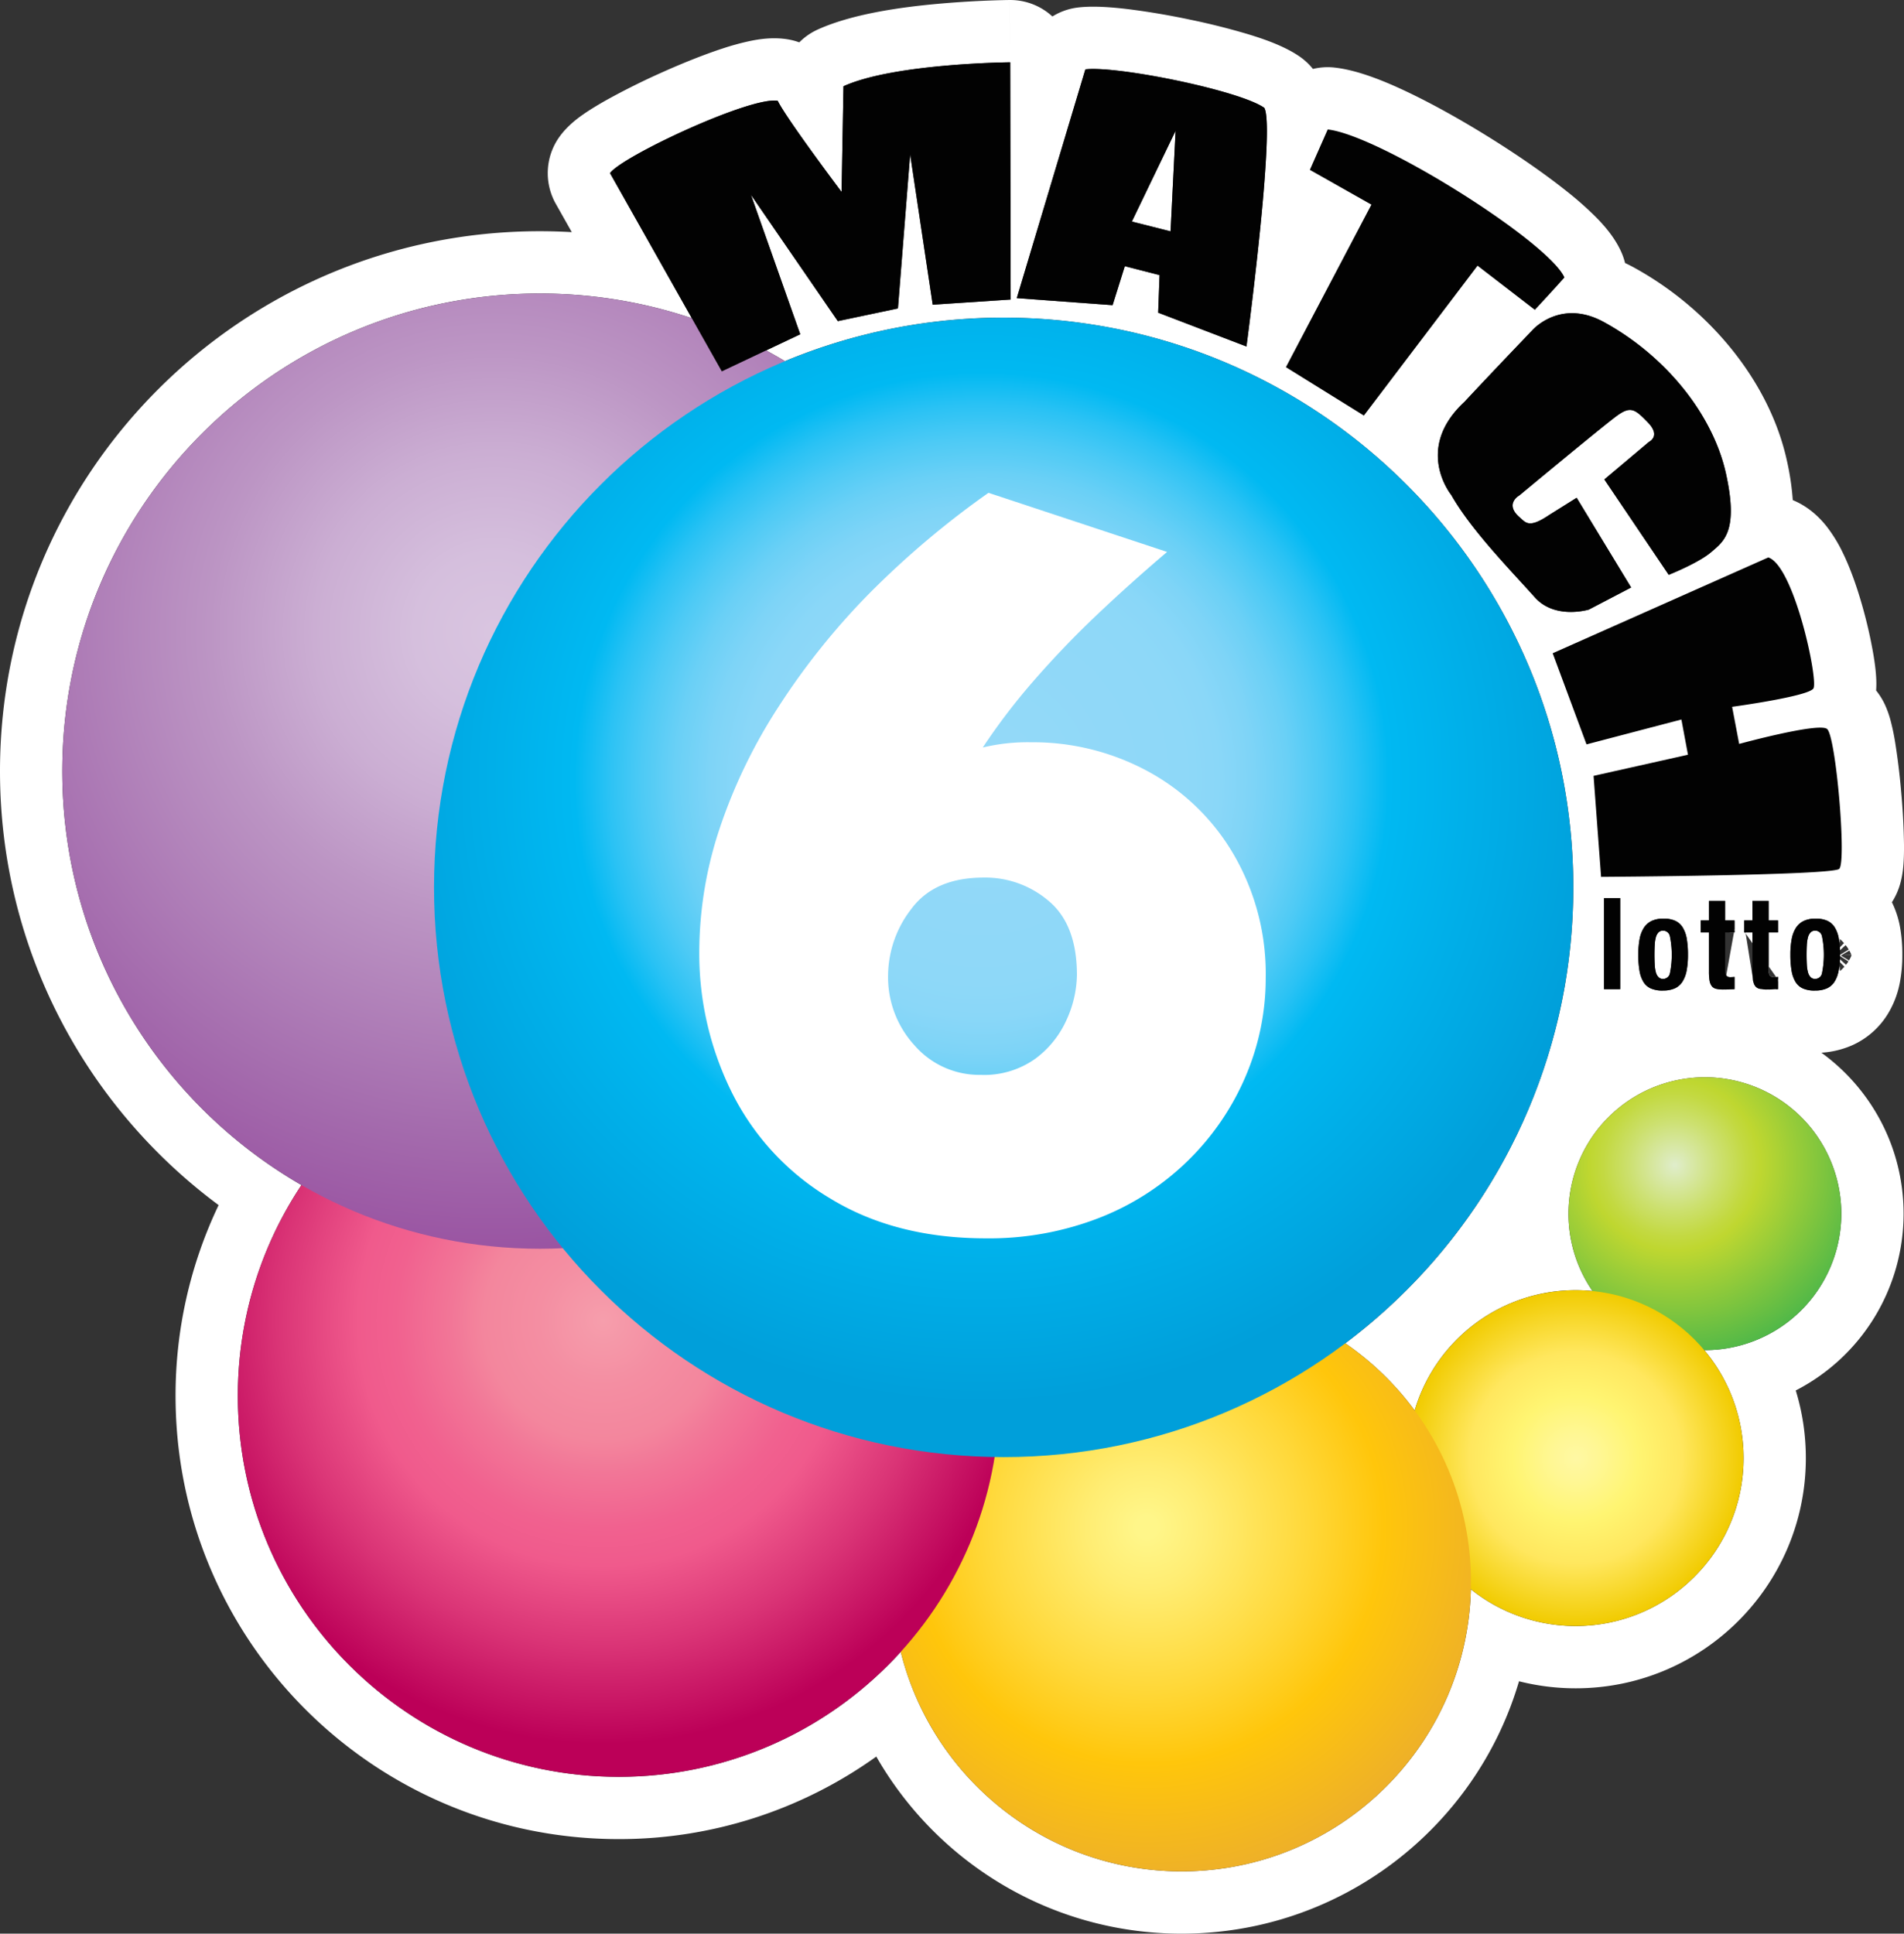
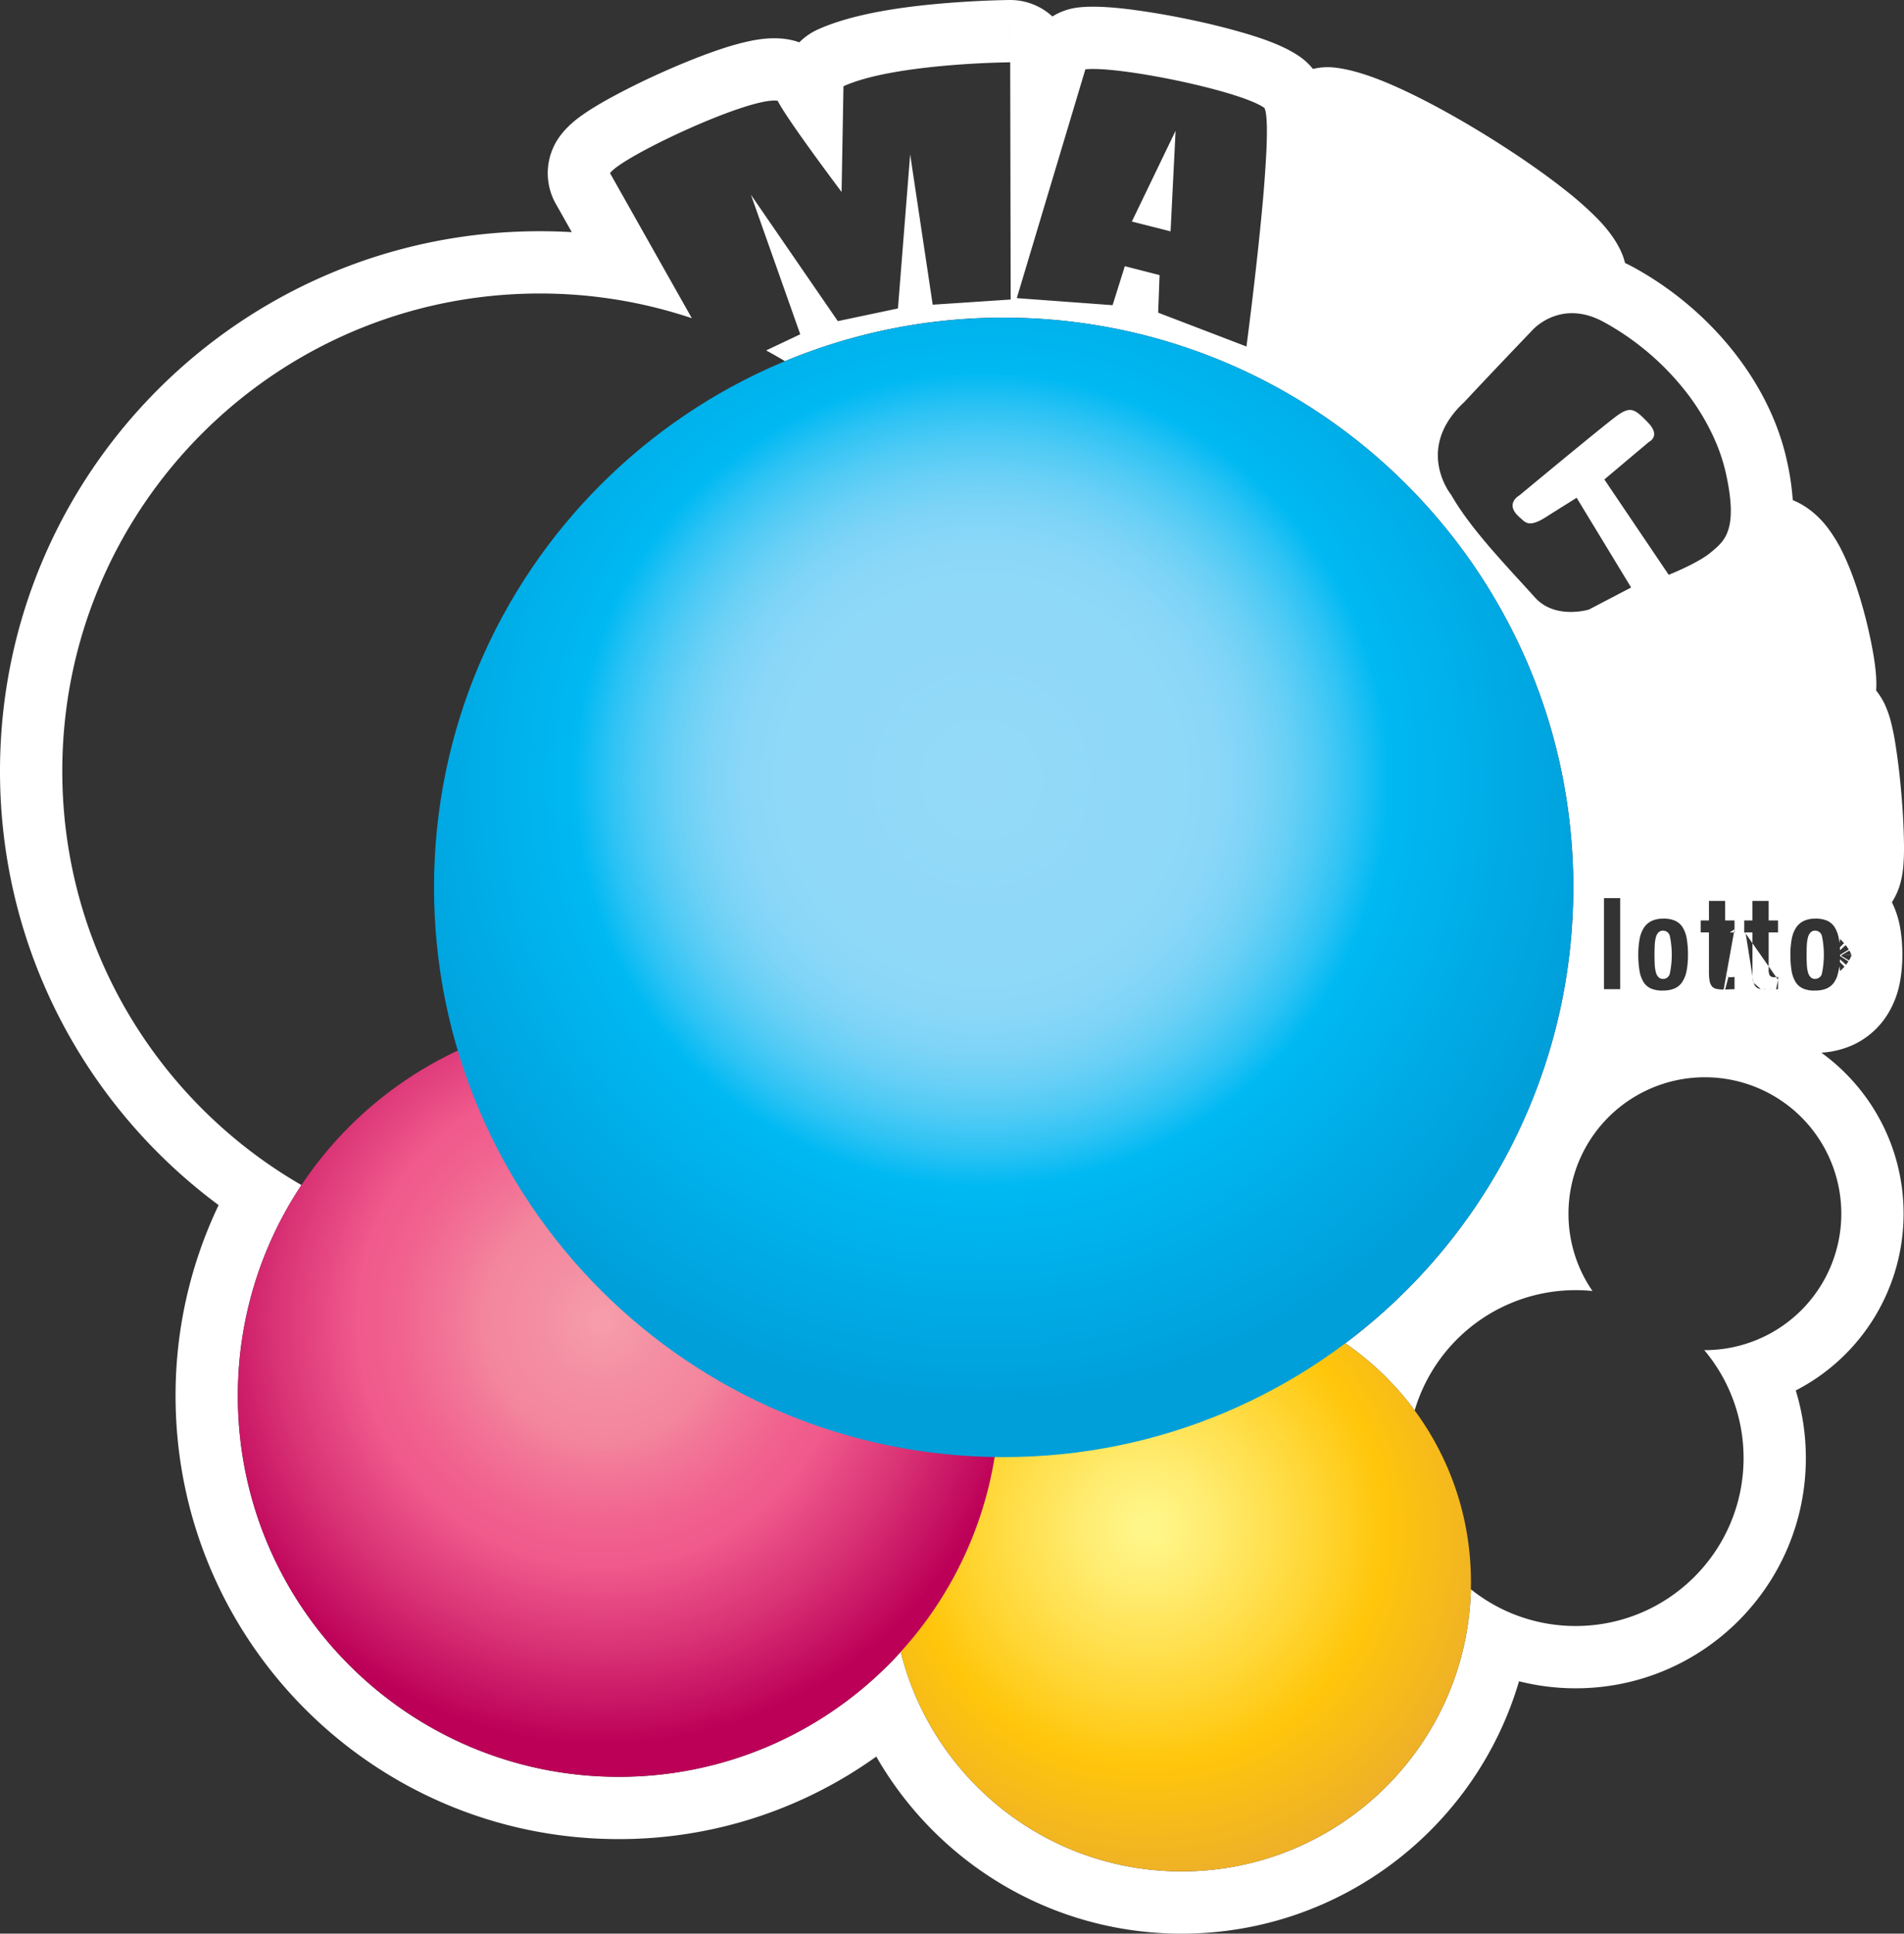
<svg xmlns="http://www.w3.org/2000/svg" viewBox="46.971 5.971 123.159 125.058">
  <rect x="46.971" y="5.971" width="123.159" height="125.058" fill="#333333" stroke="none" />
  <defs>
    <radialGradient id="a" cx="0" cy="0" r="1" gradientUnits="userSpaceOnUse" gradientTransform="translate(155.292 81.333) scale(13.217)">
      <stop offset=".006" stop-color="#DFEDC9" />
      <stop offset=".05" stop-color="#DBEAB6" />
      <stop offset=".226" stop-color="#CCE06E" />
      <stop offset=".352" stop-color="#C3D941" />
      <stop offset=".416" stop-color="#BFD730" />
      <stop offset=".949" stop-color="#50B848" />
    </radialGradient>
    <radialGradient id="b" cx="0" cy="0" r="1" gradientUnits="userSpaceOnUse" gradientTransform="translate(148.893 100.272) scale(10.86)">
      <stop offset=".006" stop-color="#FFF8A3" />
      <stop offset=".141" stop-color="#FFF794" />
      <stop offset=".371" stop-color="#FFF572" />
      <stop offset=".629" stop-color="#FFE75E" />
      <stop offset="1" stop-color="#F1CB00" />
    </radialGradient>
    <radialGradient id="c" cx="0" cy="0" r="1" gradientUnits="userSpaceOnUse" gradientTransform="translate(121.14 104.737) scale(31.737)">
      <stop offset=".022" stop-color="#FFF689" />
      <stop offset=".122" stop-color="#FFED73" />
      <stop offset=".33" stop-color="#FFD839" />
      <stop offset=".483" stop-color="#FFC60B" />
      <stop offset="1" stop-color="#DA974B" />
    </radialGradient>
    <radialGradient id="d" cx="0" cy="0" r="1" gradientUnits="userSpaceOnUse" gradientTransform="translate(85.97 91.4) scale(27.343)">
      <stop stop-color="#F69EAC" />
      <stop offset=".153" stop-color="#F48EA2" />
      <stop offset=".281" stop-color="#F3869D" />
      <stop offset=".361" stop-color="#F27697" />
      <stop offset=".491" stop-color="#F1618F" />
      <stop offset=".579" stop-color="#F05A8C" />
      <stop offset=".769" stop-color="#DA3476" />
      <stop offset="1" stop-color="#BC0058" />
    </radialGradient>
    <radialGradient id="e" cx="0" cy="0" r="1" gradientUnits="userSpaceOnUse" gradientTransform="translate(78.93 46.823) scale(47.6)">
      <stop offset=".006" stop-color="#D9C5E0" />
      <stop offset=".108" stop-color="#D5BFDD" />
      <stop offset=".245" stop-color="#CBAED3" />
      <stop offset=".388" stop-color="#BC95C4" />
      <stop offset=".685" stop-color="#A46BAD" />
      <stop offset=".989" stop-color="#903F98" />
    </radialGradient>
    <radialGradient id="f" cx="0" cy="0" r="1" gradientUnits="userSpaceOnUse" gradientTransform="translate(110.462 56.393) scale(40.269)">
      <stop offset=".022" stop-color="#94D9F8" />
      <stop offset=".326" stop-color="#8ED8F8" />
      <stop offset=".38" stop-color="#8AD7F8" />
      <stop offset=".435" stop-color="#7ED4F7" />
      <stop offset=".49" stop-color="#6AD0F6" />
      <stop offset=".545" stop-color="#4DCAF5" />
      <stop offset=".6" stop-color="#2AC2F4" />
      <stop offset=".652" stop-color="#00B9F2" />
      <stop offset="1" stop-color="#009FDA" />
    </radialGradient>
  </defs>
  <path fill-rule="evenodd" clip-rule="evenodd" d="M96.528 28.635c.412.222.818.454 1.218.694l.249-.103a36.677 36.677 0 014.575-1.521l.194-.05a36.781 36.781 0 019.884-1.132 37.131 37.131 0 017.228.86 36.607 36.607 0 0110.378 4.027 36.87 36.87 0 016.784 5.02 37.222 37.222 0 012.523 2.599 36.94 36.94 0 016.313 10.064 36.477 36.477 0 012.188 7.205 37.062 37.062 0 01.67 7.758 37.162 37.162 0 01-.58 5.89 36.82 36.82 0 01-10.987 20.228 36.887 36.887 0 01-3.175 2.674 18.722 18.722 0 013.116 2.688c.487.523.945 1.076 1.371 1.653a10.874 10.874 0 017.132-7.271 10.852 10.852 0 014.371-.452 8.784 8.784 0 01-1.553-5 8.824 8.824 0 118.824 8.824h-.041l.041.048a10.837 10.837 0 012.502 6.934c0 5.998-4.862 10.86-10.86 10.86a10.82 10.82 0 01-6.78-2.376 18.714 18.714 0 01-.642 4.426c-2.153 7.961-9.427 13.818-18.069 13.818-7.207 0-13.462-4.074-16.59-10.044a18.621 18.621 0 01-1.576-4.152 24.768 24.768 0 01-3.296 3.029 24.524 24.524 0 01-14.95 5.053c-13.605 0-24.634-11.03-24.634-24.635a24.547 24.547 0 014.114-13.636 30.934 30.934 0 01-3.35-2.237C55.75 74.732 51 65.842 51 55.843c0-17.06 13.83-30.89 30.89-30.89 1.524 0 3.022.11 4.487.324a30.69 30.69 0 015.344 1.274l-5.29-9.38c.728-1.064 9.084-4.983 10.846-4.68.049.099.117.22.2.359.954 1.583 3.931 5.535 3.931 5.535l.122-6.836c1.673-.758 4.443-1.146 6.757-1.344a58.331 58.331 0 014.028-.205l.031 15.343-5.044.334-1.458-9.722-.79 9.965-3.889.82-5.62-8.172 3.19 9.023-2.207 1.044zm22.411-2.928l.79-2.521 2.248.577-.091 2.43 5.712 2.188v-.005c.011-.082.148-1.12.33-2.623l.073-.604.104-.887c.168-1.45.35-3.118.5-4.724a86.22 86.22 0 00.283-3.823c.045-1.004.046-1.822-.019-2.32-.027-.208-.065-.36-.117-.448-.445-.317-1.395-.672-2.576-1.014-1.47-.425-3.299-.83-4.957-1.111-1.735-.295-3.284-.455-4.042-.366l-4.436 14.796 6.198.456zm4.074-11.278l-2.829 5.87 2.504.634.325-6.504zm29.072 8.551a4.036 4.036 0 00-.242-.71c-.437-.979-1.153-1.763-1.626-2.242a21.63 21.63 0 00-1.895-1.679c-1.374-1.097-3.075-2.275-4.806-3.361-1.733-1.088-3.575-2.132-5.246-2.943-1.504-.73-3.377-1.53-4.98-1.705a4.022 4.022 0 00-1.392.09 4.036 4.036 0 00-.81-.766c-.996-.707-2.386-1.175-3.342-1.467a44.797 44.797 0 00-3.77-.95 49.496 49.496 0 00-3.834-.659c-1.057-.134-2.38-.257-3.436-.133a4.029 4.029 0 00-1.661.582 4.027 4.027 0 00-2.762-1.065l.032 4.028-.033-4.028h-.033a20.947 20.947 0 00-.349.006 64.459 64.459 0 00-4.1.226c-2.249.197-5.591.614-7.934 1.677-.454.206-.857.49-1.195.83a4.026 4.026 0 00-.71-.19c-.994-.171-1.933-.007-2.421.091a16.6 16.6 0 00-1.853.504c-1.218.4-2.587.952-3.867 1.525a46.472 46.472 0 00-3.606 1.793c-.515.29-1.027.596-1.47.902l-.01.008c-.284.196-1.072.74-1.626 1.548a4.029 4.029 0 00-.187 4.257l1.036 1.836c-.684-.04-1.373-.06-2.067-.06-19.285 0-34.919 15.633-34.919 34.918 0 11.502 5.561 21.705 14.141 28.067a28.551 28.551 0 00-2.785 12.34c0 15.831 12.833 28.664 28.664 28.664a28.536 28.536 0 0016.663-5.338c3.921 6.843 11.297 11.453 19.748 11.453 10.332 0 19.054-6.888 21.826-16.323 1.172.297 2.4.455 3.665.455 8.223 0 14.888-6.666 14.888-14.889 0-1.522-.228-2.99-.653-4.374a12.852 12.852 0 006.975-11.432c0-4.283-2.096-8.078-5.318-10.413a5.835 5.835 0 002.027-.494 5.177 5.177 0 002.232-1.948l.029-.046c.404-.66.678-1.39.808-2.152a9.478 9.478 0 00.141-1.69c.004-.55-.037-1.1-.123-1.643a6.118 6.118 0 00-.551-1.758c.141-.218.234-.407.292-.532a4.64 4.64 0 00.279-.79 6.36 6.36 0 00.159-.932c.046-.473.056-.993.052-1.466a44.522 44.522 0 00-.173-3.31 44.638 44.638 0 00-.399-3.308 14.575 14.575 0 00-.306-1.45 6.482 6.482 0 00-.305-.876l-.007-.016c-.053-.122-.237-.545-.614-1.015.025-.33.016-.633.003-.848-.025-.45-.09-.938-.165-1.397a30.182 30.182 0 00-.726-3.207c-.313-1.106-.731-2.35-1.253-3.426a9.412 9.412 0 00-1.054-1.725c-.36-.455-1.072-1.247-2.196-1.709a16.906 16.906 0 00-.383-2.564c-1.107-5.043-4.938-9.764-9.897-12.482a9.655 9.655 0 00-.57-.289zm-1.184 3.923a20.894 20.894 0 00-.183-.102c-1.659-.909-2.963-.572-3.763-.133-.572.314-.885.68-.885.68s-.899.939-1.972 2.068c-.805.848-1.709 1.804-2.403 2.55-.726.672-1.172 1.34-1.427 1.975-.861 2.14.456 3.888.568 4.031l.008.01c.658 1.159 1.628 2.385 2.644 3.558h.001a98.958 98.958 0 001.819 2.026l.242.265a106.664 106.664 0 01.702.774c.716.8 1.698.96 2.438.942l.035-.002c.592-.019 1.021-.15 1.021-.15l2.734-1.428-3.524-5.803-1.793 1.124a5.798 5.798 0 01-.57.342 2.821 2.821 0 01-.197.089 1.653 1.653 0 01-.182.062c-.43.119-.621-.056-.829-.246a4.268 4.268 0 00-.105-.095c-1.033-.881-.031-1.428-.031-1.428l.318-.264.358-.296.057-.048.742-.613.766-.632.137-.114c.45-.37.922-.759 1.38-1.134l.83-.678.104-.084c.738-.6 1.342-1.084 1.597-1.271.118-.087.225-.158.324-.216.044-.025.086-.048.127-.068.282-.136.5-.143.728-.032h.001c.243.119.499.371.856.741.85.881.061 1.246.061 1.246l-2.887 2.43 4.163 6.168s.639-.254 1.338-.603c.509-.255 1.05-.56 1.396-.856l.098-.082c.611-.515 1.262-1.065 1.178-2.911-.026-.562-.12-1.243-.304-2.08a11.625 11.625 0 00-.652-2.031 14.782 14.782 0 00-2.108-3.486 17.342 17.342 0 00-4.956-4.196zm13.522 38.48l-.03.002h-.037a1.635 1.635 0 00-.422.048 1.66 1.66 0 00-.216.07l-.017.006-.067.03a1.186 1.186 0 00-.212.132 1.25 1.25 0 00-.285.313 2.037 2.037 0 00-.178.37l-.006.017c-.013.035-.024.07-.034.105l-.015.053-.013.05a6.42 6.42 0 00-.058.33l-.003.02-.003.028a2.27 2.27 0 00-.01.082l-.002.016-.011.11-.003.032a4.118 4.118 0 00-.02.435v.125c-.001.05 0 .098.001.148l.001.045.003.1.005.093.002.032a55.474 55.474 0 00.018.213l.001.016.01.086.002.021a4422120020.979 4422120020.979 0 00.019.138l.004.033.01.06a1 1 0 00.013.079l.007.037a1.726 1.726 0 00.045.177l.012.04.006.018.021.06c.042.112.093.22.153.324a1.078 1.078 0 00.564.456l.04.013a1.817 1.817 0 00.669.088H164.422a1.816 1.816 0 00.719-.14 1.149 1.149 0 00.497-.433c.06-.099.111-.202.154-.308l.013-.035a4.823 4.823 0 00.146-.656c.016.093.029.187.039.28l.031.006c.091-.08.177-.167.258-.258l-.3-.303c.004-.058.008-.116.01-.175l.39.356c.03-.038.059-.077.087-.117l.005-.006.024-.036.001-.002.017-.025a.36.36 0 00.022-.034l-.541-.345v-.006-.043-.02-.01l.002-.002.559-.34-.008-.013-.029-.046a2.22 2.22 0 00-.049-.074l-.01-.015a1.36 1.36 0 01-.031-.044h-.001a2.056 2.056 0 00-.071-.095l-.366.335a8.716 8.716 0 00-.01-.188l.27-.275a2.935 2.935 0 00-.262-.262c-.009.085-.02.168-.035.251a5.617 5.617 0 00-.035-.258l-.01-.062a2.03 2.03 0 00-.081-.307l-.003-.009-.01-.03-.005-.013a2.054 2.054 0 00-.149-.313 1.12 1.12 0 00-.492-.442 1.776 1.776 0 00-.745-.138zm-.46 3.599l.005.01a.71.71 0 00.105.16l.013.014a.403.403 0 00.159.097l.023.007c.027.006.053.01.08.012h.017a.507.507 0 00.306-.103.444.444 0 00.095-.109l.017-.03a.483.483 0 00.033-.083l.001-.005a6.365 6.365 0 00.061-.333l.003-.021.006-.039.001-.011.014-.106.001-.008.002-.015v-.004l.004-.03.006-.062.002-.014.001-.017.011-.13.008-.124c.005-.098.008-.196.008-.294l.001-.01v-.013-.01-.012a7.783 7.783 0 00-.009-.305l-.003-.048a4.235 4.235 0 00-.016-.195l-.001-.017-.002-.018v-.003l-.004-.035-.001-.007a.088.088 0 00-.002-.016l-.003-.032-.011-.087-.01-.072-.001-.01-.002-.01-.003-.019-.015-.099a6.958 6.958 0 00-.038-.202.428.428 0 00-.013-.05l-.005-.016a.548.548 0 00-.036-.076l-.001-.002a.432.432 0 00-.083-.103l-.016-.013a.45.45 0 00-.303-.104h-.004a1.106 1.106 0 00-.063.005.423.423 0 00-.042.01l-.017.005a.433.433 0 00-.052.022.382.382 0 00-.104.074l-.001.001a.885.885 0 00-.054.067l-.016.023a.705.705 0 00-.062.117l-.006.016a.673.673 0 00-.031.098l-.025.107-.002.01a3.313 3.313 0 00-.024.14l-.003.026-.001.01-.01.09-.002.027v.006l-.001.016-.002.022v.001l-.002.04a9.113 9.113 0 00-.013.376v.023l-.002.207v.047l.001.142c.001.098.003.193.007.285.001.053.004.104.006.154a.155.155 0 01.001.022l.001.013.001.025c.004.065.01.13.018.194l.002.013.003.017a1.7 1.7 0 00.02.117l.002.01a2.376 2.376 0 00.025.106l.001.005.006.025.003.008.005.016a.552.552 0 00.025.067l.007.017zm2.761-1.267l-.014-.035a1.886 1.886 0 00-.116-.233l-.467.273-.002.001h.001l.598-.006zm-.604.009l-.074.043.526.322c.064-.104.118-.214.161-.328l.005-.011-.008-.02-.61-.006zm-.128 1.048a5.57 5.57 0 00.027-.023l-.029-.006.002.029zm-4.01.566v-.185a1.27 1.27 0 01-.197.016h-.038a.334.334 0 01-.158-.015h-.001l-.003-.001-.002-.001a.341.341 0 01-.122-.079l-.014-.015a.65.65 0 01-.035-.085l-.006-.018a.897.897 0 01-.023-.094l-.003-.025a.081.081 0 01-.002-.015l-.002-.016-.001-.01a.716.716 0 010-.113v-2.405h.607v-.775h-.607v-1.264h-1.048v1.264h-.531v.775h.045m-.673-.202v-.573h-.607v-1.264h-1.048v1.264h-.531v.775h.531v2.544a1.598 1.598 0 000 .098l.001.05.001.016a3.118 3.118 0 00.036.397l.003.022a10.555 10.555 0 00.031.126l.013.036a.781.781 0 00.094.176l.002.003.03.034a.502.502 0 00.264.145c.043.008.086.016.129.022l.017.002c.109.015.22.022.33.021m.021 0h.076zm-2.415-3.332a2.154 2.154 0 00-.08-.308l-.003-.009-.016-.043a2.054 2.054 0 00-.17-.347.993.993 0 00-.095-.127 1.126 1.126 0 00-.424-.3 1.772 1.772 0 00-.727-.118H154.525a1.68 1.68 0 00-.729.153 1.198 1.198 0 00-.212.133 1.24 1.24 0 00-.285.313 2.032 2.032 0 00-.178.37l-.006.017a2.122 2.122 0 00-.084.317l-.005.027c-.01.056-.019.113-.027.17l-.003.025-.003.02-.004.026a2.38 2.38 0 00-.01.085l-.002.014-.011.11-.003.032a5.358 5.358 0 00-.02.44V67.756c-.001.14.003.28.012.418l.003.036c.004.06.009.118.015.177l.001.014.01.088.002.021.003.02c.009.07.018.141.03.211l.008.054c.017.095.04.188.069.279l.006.018c.045.133.103.262.174.384a1.076 1.076 0 00.289.313l.042.029c.046.03.095.057.145.08l.017.007c.03.012.06.023.091.033l.02.007a1.885 1.885 0 00.705.088 1.813 1.813 0 00.718-.14 1.14 1.14 0 00.497-.433l.001-.004c.06-.097.111-.199.153-.304l.014-.035.003-.008a1.982 1.982 0 00.084-.29l.005-.02.013-.07.008-.048.001-.004c.01-.063.02-.126.028-.19l.015-.124.004-.043a.438.438 0 00.004-.036l.001-.015.002-.024.001-.007.004-.048c.004-.06.008-.119.01-.178l.001-.015c.003-.066.004-.131.004-.197v-.008-.038-.02-.007-.006-.034a5.589 5.589 0 00-.012-.42l-.002-.03v-.005l-.003-.03-.002-.03-.004-.051-.004-.04a5.496 5.496 0 00-.049-.383l-.008-.051-.002-.011zm-2.043.22l-.003.024-.001.01a2.271 2.271 0 00-.012.117l-.001.008v.014l-.002.02v.001l-.002.043a14.457 14.457 0 00-.015.605v.047a14.248 14.248 0 00.014.583l.001.02.001.011v.002l.001.024v.004c.004.064.01.128.019.192l.001.012.003.018a4.457 4.457 0 00.022.126l.008.034a.85.85 0 00.017.072.73.73 0 00.047.137l.005.01a.686.686 0 00.118.175.397.397 0 00.16.097l.023.007c.026.007.053.01.08.012h.061a.452.452 0 00.178-.048l.003-.002a.427.427 0 00.175-.162.419.419 0 00.05-.113l.003-.013a3.313 3.313 0 00.025-.123l.007-.036.018-.103.009-.064.003-.02.006-.039.002-.011.013-.106.002-.011.001-.012.001-.003.001-.009.002-.02.006-.062.001-.004.001-.012.002-.015a5.935 5.935 0 00.027-.55v-.01-.013-.01-.012a5.103 5.103 0 00-.009-.308 9.794 9.794 0 00-.018-.242l-.002-.015-.002-.019-.004-.037v-.007a.088.088 0 01-.002-.016l-.004-.031-.011-.091-.01-.07-.001-.01-.002-.009-.002-.019-.016-.1-.011-.061a3.386 3.386 0 00-.04-.192l-.004-.013a.553.553 0 00-.036-.077.47.47 0 00-.181-.171.447.447 0 00-.163-.049h-.004a.434.434 0 00-.036-.002h-.024a.405.405 0 00-.121.02l-.019.007a.399.399 0 00-.138.09h-.001a.862.862 0 00-.054.066l-.016.025a.731.731 0 00-.099.23 2.07 2.07 0 00-.019.078l-.006.029-.002.01a3.369 3.369 0 00-.024.141zm-2.254 3.089h-1.048v-5.89h1.048v5.89zm10.087.001h.064l.051-.001h.007v-.608m-1.583.193a.899.899 0 01-.031-.127l-.003-.022a2.968 2.968 0 01-.027-.23l-.001-.008-.002-.031-.006-.108-.001-.042-.001-.04v-.062-2.584h-.449m-1.024 0h.314v-.202m-.604 2.746l-.003-.026zm.05.195a.754.754 0 01-.049-.18l-.001-.015m.21.333h.001a.336.336 0 00.158.015 1.602 1.602 0 00.235-.016v.793a5.802 5.802 0 00-.338.011c-.085.006-.175.01-.269.011m2.814 0a4.912 4.912 0 00.372-.017l.113-.004m-1-.013a1.714 1.714 0 01-.058-.01.503.503 0 01-.297-.182l-.015-.024a.983.983 0 01-.091-.188m-1.766-.472l.015.015a.33.33 0 00.121.079h.002l.003.002m2.601.814h-.076zm-.444-.022a1.817 1.817 0 01-.071-.011zm0 0c.115.017.231.024.347.023h.021m-2.666-.911a.672.672 0 01-.019-.042zm-.072-.263a.713.713 0 010-.113zm.149-2.518h.003zm.142 0h.002z" fill="#fff" />
-   <path d="M157.251 93.29a8.823 8.823 0 008.823-8.824 8.823 8.823 0 00-8.823-8.823 8.823 8.823 0 100 17.647z" fill="url(#a)" />
-   <path d="M148.893 111.132c5.998 0 10.86-4.862 10.86-10.86 0-5.997-4.862-10.86-10.86-10.86-5.998 0-10.86 4.863-10.86 10.86 0 5.998 4.862 10.86 10.86 10.86z" fill="url(#b)" />
  <path d="M123.402 127c10.337 0 18.717-8.38 18.717-18.716 0-10.337-8.38-18.716-18.717-18.716-10.336 0-18.716 8.38-18.716 18.716S113.066 127 123.402 127z" fill="url(#c)" />
  <path d="M86.99 120.886c13.606 0 24.636-11.03 24.636-24.636 0-13.605-11.03-24.635-24.635-24.635-13.606 0-24.636 11.03-24.636 24.635 0 13.606 11.03 24.636 24.636 24.636z" fill="url(#d)" />
-   <path d="M81.89 86.733c17.06 0 30.889-13.83 30.889-30.89 0-17.06-13.83-30.89-30.89-30.89C64.83 24.953 51 38.783 51 55.843c0 17.06 13.83 30.89 30.89 30.89z" fill="url(#e)" />
  <path d="M111.892 100.208c20.35 0 36.846-16.497 36.846-36.846 0-20.35-16.496-36.846-36.846-36.846-20.35 0-36.846 16.496-36.846 36.846 0 20.35 16.497 36.846 36.846 36.846z" fill="url(#f)" />
-   <path d="M93.661 29.991l5.074-2.4-3.19-9.023 5.62 8.172 3.889-.82.79-9.965 1.458 9.722 5.044-.334L112.315 10s-7.504.06-10.785 1.55l-.122 6.835s-3.524-4.678-4.132-5.894c-1.761-.303-10.117 3.616-10.846 4.68l7.231 12.82zM132.853 14.345l-1.154 2.612 3.98 2.249-5.53 10.512 5.044 3.13 7.352-9.693 3.707 2.856s1.276-1.367 1.914-2.096c-1.033-2.31-11.971-9.206-15.313-9.57zM148.956 38.164l3.524 5.803-2.734 1.428s-2.188.668-3.494-.79c-1.68-1.876-4.132-4.375-5.408-6.623 0 0-2.431-2.978.851-6.016 1.618-1.74 4.375-4.618 4.375-4.618s1.803-2.106 4.648-.547c4.102 2.249 7.079 6.077 7.899 9.814.821 3.737-.152 4.374-.972 5.073-.82.7-2.734 1.459-2.734 1.459l-4.163-6.168 2.887-2.43s.789-.365-.061-1.246c-.851-.881-1.124-1.094-2.036-.425-.911.668-6.289 5.134-6.289 5.134s-1.002.547.031 1.428c.376.321.577.73 1.883-.152l1.793-1.124zM161.352 42.023l-13.946 6.197 2.188 5.894 6.137-1.61.425 2.279-6.106 1.367.486 6.532s14.917-.09 15.403-.516c.486-.426-.213-8.63-.79-9.054-.577-.425-5.681.972-5.681.972l-.456-2.4s4.922-.668 5.256-1.185c.334-.517-1.245-7.93-2.916-8.476zM128.752 12.947c-1.58-1.124-9.509-2.734-11.575-2.491l-4.436 14.796 6.198.455.79-2.521 2.248.577-.091 2.43 5.712 2.188s1.883-14.188 1.154-15.434zm-6.064 7.986l-2.504-.633 2.829-5.871-.325 6.504zM151.773 64.056v5.89h-1.048v-5.89h1.048zM153.026 66.715a2.04 2.04 0 01.273-.73c.122-.192.293-.346.496-.447.237-.108.495-.16.755-.153.267-.014.533.033.78.137.205.094.376.248.492.442.132.226.219.475.258.734.054.339.08.682.076 1.024.004.338-.024.675-.083 1.007a2.04 2.04 0 01-.273.731c-.12.19-.293.34-.497.434-.238.1-.495.147-.753.14a1.862 1.862 0 01-.781-.128 1.077 1.077 0 01-.493-.429 2.047 2.047 0 01-.257-.735 6.109 6.109 0 01-.076-1.02 5.489 5.489 0 01.083-1.007zm.98 1.634c.006.167.03.333.072.495.028.12.086.231.17.323a.398.398 0 00.302.115.449.449 0 00.437-.363 5.999 5.999 0 000-2.395.45.45 0 00-.437-.364.407.407 0 00-.302.116.723.723 0 00-.17.322 2.306 2.306 0 00-.072.496 12.151 12.151 0 000 1.255zM158.561 64.238v1.264h.607v.775h-.607v2.405c-.01.13.015.259.072.376a.335.335 0 00.3.111 1.747 1.747 0 00.235-.016v.793c-.116 0-.229.004-.338.011a5.119 5.119 0 01-.345.012 2.25 2.25 0 01-.497-.046.498.498 0 01-.296-.181.824.824 0 01-.141-.36 3.404 3.404 0 01-.038-.561v-2.544h-.531v-.775h.531v-1.264h1.048zM161.375 64.238v1.264h.607v.775h-.607v2.405c-.01.13.015.259.072.376a.333.333 0 00.3.111 1.747 1.747 0 00.235-.016v.793c-.117 0-.229.004-.338.011a5.161 5.161 0 01-.345.012 2.256 2.256 0 01-.497-.046.5.5 0 01-.297-.181.822.822 0 01-.14-.36 3.404 3.404 0 01-.038-.561v-2.544h-.531v-.775h.531v-1.264h1.048zM162.864 66.715a2.04 2.04 0 01.273-.73c.122-.192.293-.346.497-.447.236-.108.494-.16.753-.153.267-.014.534.033.781.137.205.094.376.248.492.442.132.226.219.475.258.734.054.339.079.682.076 1.024.003.338-.025.675-.084 1.007a2.04 2.04 0 01-.272.731c-.12.19-.293.34-.497.434-.238.1-.495.147-.754.14a1.86 1.86 0 01-.78-.128 1.078 1.078 0 01-.493-.429 2.047 2.047 0 01-.257-.735 6.003 6.003 0 01-.076-1.02 5.402 5.402 0 01.083-1.007zm.98 1.634c.007.167.031.333.072.495.028.12.087.231.17.323a.402.402 0 00.301.115.45.45 0 00.438-.363 5.998 5.998 0 000-2.395.45.45 0 00-.438-.364.405.405 0 00-.301.116.723.723 0 00-.17.322 2.306 2.306 0 00-.072.496 12.151 12.151 0 000 1.255z" fill="#020202" />
-   <path d="M128.843 69.226a16.124 16.124 0 01-1.269 6.283 16.855 16.855 0 01-3.671 5.437 17.05 17.05 0 01-5.751 3.76 19.628 19.628 0 01-7.41 1.354c-3.902 0-7.263-.862-10.081-2.587a16.565 16.565 0 01-6.344-6.835 20.177 20.177 0 01-2.114-9.12 25.357 25.357 0 011.318-7.967 34.568 34.568 0 013.84-7.918 45.7 45.7 0 015.869-7.309 57.537 57.537 0 017.68-6.48l11.554 3.823a111.897 111.897 0 00-4.796 4.312 61.416 61.416 0 00-3.851 4.042 40.98 40.98 0 00-3.277 4.295 12.403 12.403 0 013.113-.339 15.596 15.596 0 017.595 1.894 14.31 14.31 0 015.531 5.377 15.345 15.345 0 012.064 7.978zm-12.213-.203c0-2.154-.6-3.742-1.801-4.763a6.312 6.312 0 00-4.222-1.533c-2.131 0-3.695.68-4.694 2.038a7.088 7.088 0 00-1.497 4.258 6.522 6.522 0 001.732 4.579 5.555 5.555 0 004.257 1.886 5.693 5.693 0 003.533-1.044 6.335 6.335 0 002.035-2.542c.416-.904.64-1.884.657-2.879z" fill="#fff" />
</svg>